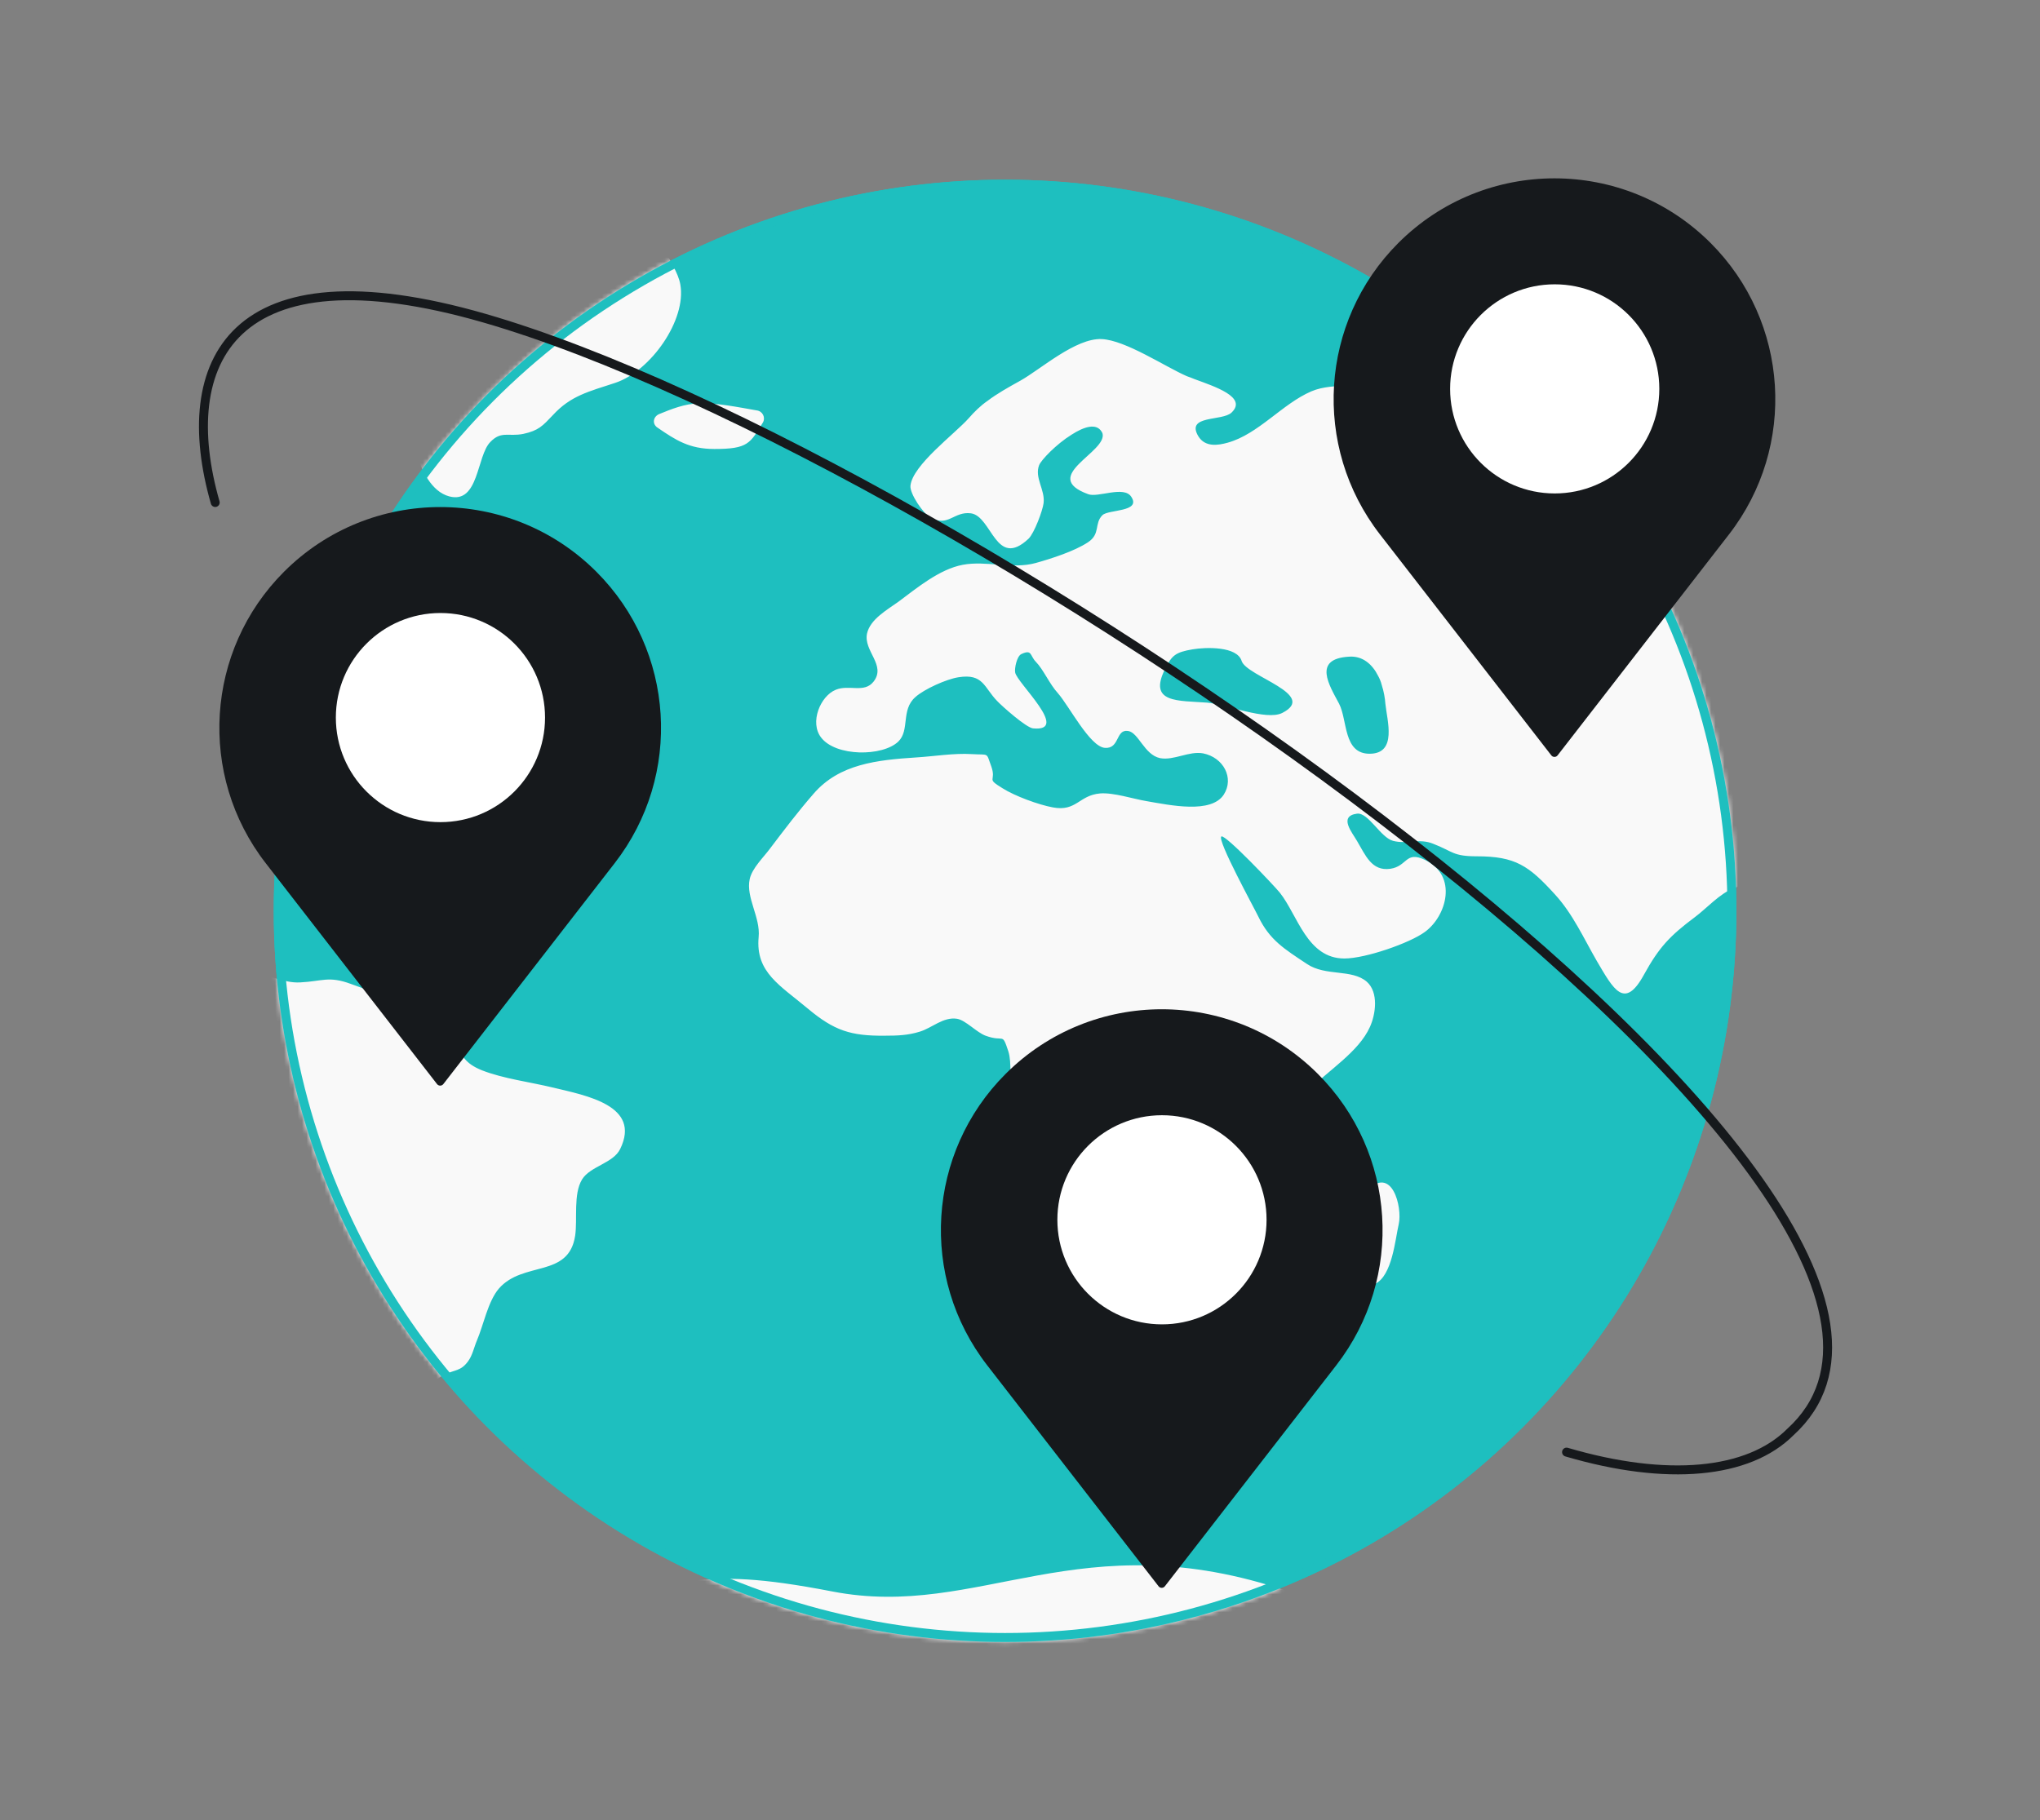
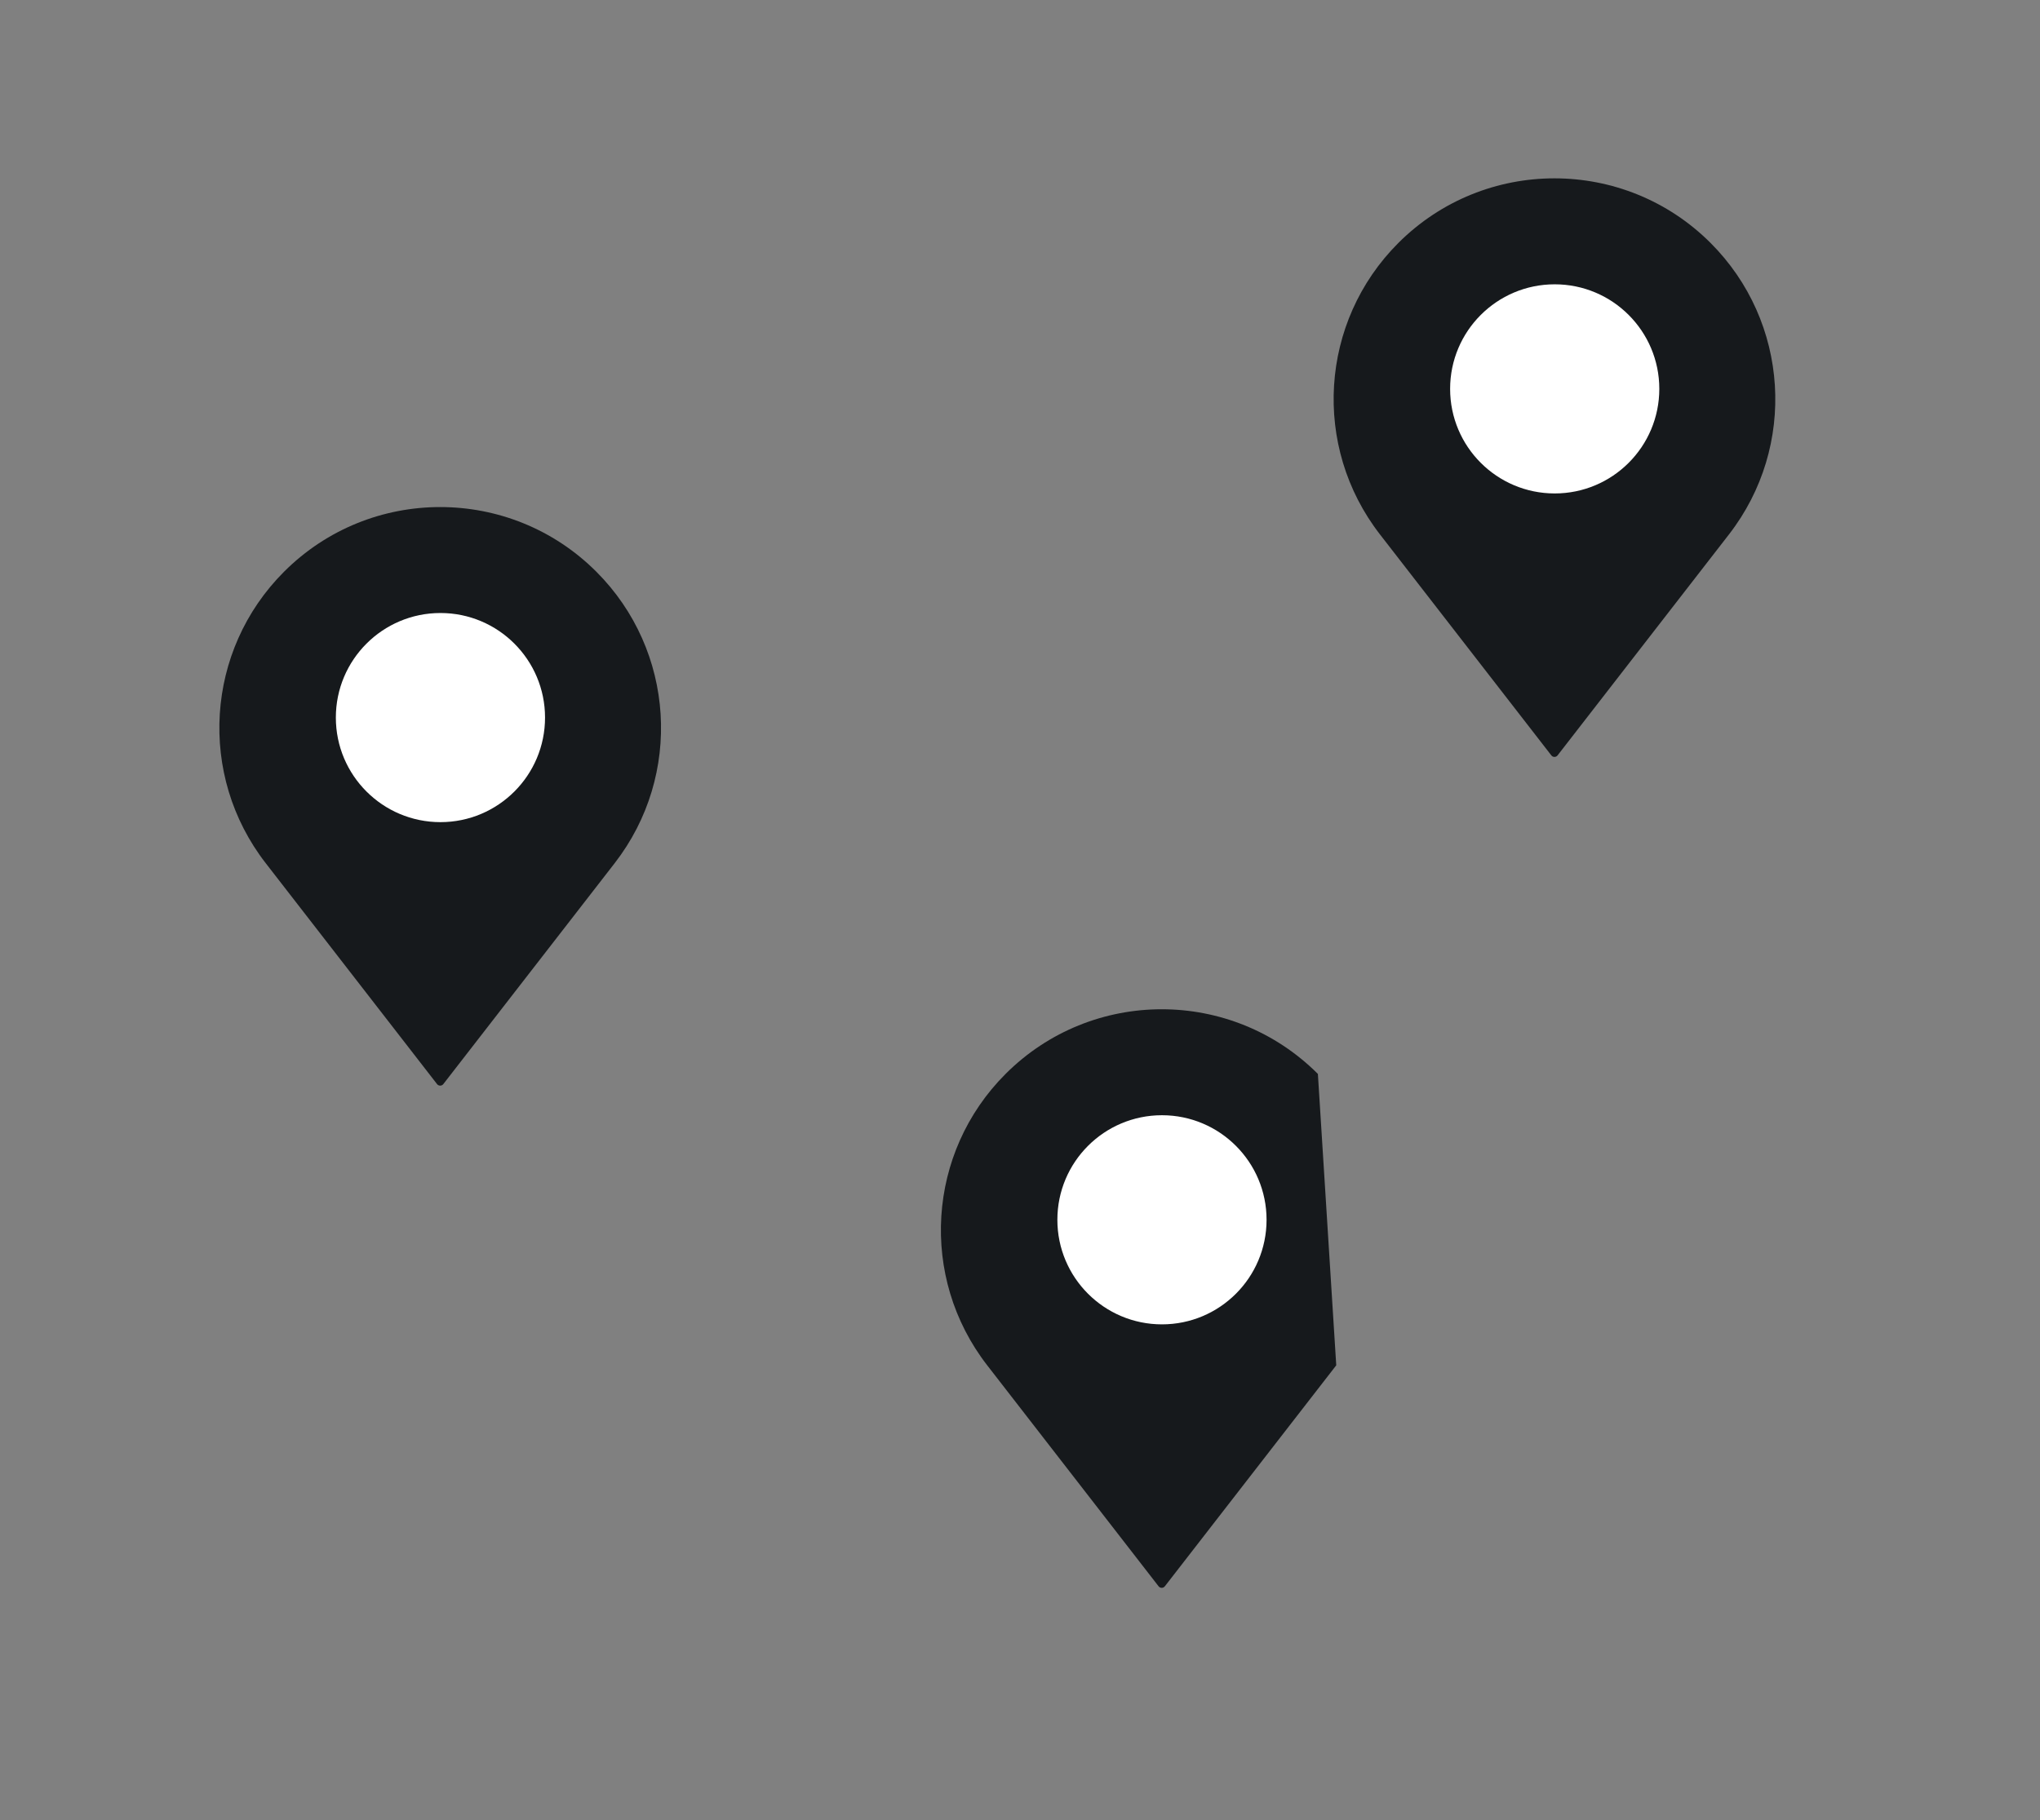
<svg xmlns="http://www.w3.org/2000/svg" width="456" height="407" viewBox="0 0 456 407" fill="none">
  <rect x="0" y="0" width="456" height="407" fill="#808080" stroke="none" />
-   <circle cx="224.662" cy="203.653" r="163.472" fill="#1EBFBF" />
  <mask id="mask0_3146_510" style="mask-type:alpha" maskUnits="userSpaceOnUse" x="61" y="40" width="328" height="328">
-     <circle cx="224.662" cy="203.653" r="163.472" fill="#50C8C8" />
-   </mask>
+     </mask>
  <g mask="url(#mask0_3146_510)">
    <path d="M579.884 313.438C579.158 310.561 576.073 313.191 574.531 312.698C571.627 311.629 572.535 309.246 570.357 307.849C569.813 307.52 565.729 305.3 567.272 308.424C568.179 310.232 569.631 312.287 570.085 314.095C570.448 315.739 569.087 317.054 569.813 318.616C572.716 324.945 575.075 318.123 576.618 316.232C577.434 315.164 580.338 315.493 579.884 313.438ZM567.816 322.479C563.461 321.246 551.393 329.877 559.287 332.096C563.915 333.411 563.28 331.11 565.457 328.151C566.183 327.164 571.264 323.219 567.816 322.479ZM514.192 256.641C513.375 255.326 511.379 254.669 510.562 253.436C510.018 252.614 510.744 250.888 510.471 250.641C509.836 249.901 508.294 249.819 508.022 249.573C508.475 250.148 505.299 246.86 505.844 247.107C502.759 245.463 492.596 241.517 489.058 242.915C480.529 246.285 485.428 242.093 479.168 239.791C478.26 239.463 473.814 238.065 473.996 240.12C474.086 240.696 477.444 242.504 478.169 243.244C478.532 243.572 480.619 245.627 480.619 245.709C480.892 245.956 480.982 246.696 481.89 247.189C482.706 247.682 484.702 247.518 485.701 247.764C487.334 248.257 490.963 249.49 491.78 250.723C492.415 251.627 490.963 253.189 490.782 253.107C491.054 253.353 492.143 254.175 492.506 254.504C491.961 254.011 500.218 256.888 499.765 257.052C502.759 256.888 502.577 254.011 505.935 254.669C507.477 254.997 508.747 257.463 510.744 258.203C514.736 259.765 516.006 259.682 514.192 256.641ZM458.843 214.229C458.026 213.736 453.126 212.256 455.758 214.558C457.391 215.626 461.837 224.174 461.928 218.339C462.019 216.695 460.385 215.215 458.843 214.229ZM454.669 223.846C456.665 225.983 463.47 231.079 465.739 226.64C469.731 218.914 454.85 220.229 454.669 223.846ZM464.105 235.517C463.833 234.695 454.397 237.079 454.215 237.572C452.673 241.189 450.767 243.819 451.856 247.764C454.306 255.984 453.489 247.025 455.032 246.614C456.393 246.285 458.48 251.134 460.295 248.34C461.202 246.942 458.48 244.723 457.754 243.49C457.391 242.668 459.296 242.093 458.752 241.435C458.661 241.353 457.028 240.367 457.119 240.613C456.937 240.12 454.124 241.517 455.032 239.298C455.848 237.49 465.829 241.107 464.105 235.517ZM453.58 204.283C452.582 204.119 451.039 204.365 450.767 205.352C450.041 207.982 449.406 215.708 453.762 211.434C453.399 211.763 454.76 206.914 454.85 207.242C454.669 206.009 456.484 204.776 453.58 204.283ZM450.132 192.365C448.408 193.516 448.317 198.201 451.402 198.283C454.215 198.283 452.401 190.557 450.132 192.365ZM123.574 243.161C118.493 241.928 112.505 241.189 107.696 239.298C103.885 237.737 103.431 236.175 101.344 232.887C96.898 226.147 86.191 222.859 78.388 219.982C73.488 218.174 72.036 219.407 67.137 219.654C63.235 219.9 60.15 217.599 55.976 217.928C51.167 218.256 49.897 221.709 45.451 222.613C42.094 223.27 36.831 222.777 34.562 220.64C30.57 216.941 35.742 213.407 33.474 210.201C31.568 207.571 26.578 210.448 24.4 207.818C22.495 205.516 26.85 200.256 23.493 198.612C19.863 196.804 17.323 201.324 15.508 202.393C11.062 205.105 6.434 203.133 3.531 199.434C1.716 197.132 0.446 194.173 0.355 191.297C0.174 188.009 3.349 186.776 6.071 184.474C8.34 182.666 9.156 182.255 9.882 182.337C10.79 182.42 11.606 183.324 14.782 182.913C17.686 182.584 16.688 181.598 20.226 181.187C22.585 180.94 29.753 181.515 31.84 182.995C34.018 184.557 34.472 191.872 37.648 189.324C40.097 187.269 37.103 182.42 36.559 180.036C35.379 174.693 36.286 175.104 41.458 172.392C45.451 170.337 45.632 170.09 46.54 166.145C47.81 160.309 47.356 160.72 51.712 157.515C54.252 155.624 53.889 153.076 56.067 151.103C56.611 150.692 61.511 148.884 62.418 149.131C65.413 149.953 62.146 150.281 63.326 151.679C63.689 152.09 62.691 154.391 64.324 154.72C65.957 155.049 67.862 151.761 68.861 151.103C71.22 149.706 77.027 150.446 76.21 146.911C75.484 143.788 69.768 147.733 67.59 145.761C57.972 137.048 106.334 137.788 75.394 123.733C70.312 121.431 69.859 120.938 67.137 116.171C66.774 115.595 64.687 111.075 64.142 110.992C60.876 110.17 63.779 111.732 61.783 112.801C58.88 114.362 56.248 117.65 53.526 112.965C51.984 110.253 53.073 109.513 52.891 108.691C52.8 108.116 52.165 107.54 49.534 106.225C45.269 104.006 43.455 103.102 39.19 103.677C33.202 104.499 33.202 104.91 34.472 108.609C35.379 111.075 36.196 111.239 36.468 113.294C36.649 114.445 35.198 114.938 35.651 116.746C35.923 117.815 38.011 119.294 38.918 120.527C39.19 120.856 39.371 121.267 39.371 121.596C39.281 123.568 37.103 123.733 36.105 125.294C34.109 128.5 35.561 126.692 34.835 130.719C34.562 132.281 36.014 133.185 33.837 133.514C29.663 134.171 28.483 128.089 27.304 126.363C26.033 124.472 24.763 123.568 23.039 122.993C21.406 122.335 19.41 122.007 16.869 121.349C16.415 121.185 15.326 121.102 13.966 120.938C11.153 120.609 7.342 120.198 6.797 119.869C5.073 118.719 6.253 117.321 5.255 115.76C5.255 115.678 5.164 115.678 5.164 115.595C4.983 115.349 4.801 115.184 4.529 115.102C3.712 114.773 2.805 115.431 2.351 114.445C1.807 113.458 1.535 112.554 1.444 111.732C1.081 109.184 2.533 107.294 5.346 105.814C5.618 105.65 9.429 104.417 9.429 104.581C9.61 104.335 10.518 102.362 10.245 102.526C10.88 101.951 15.599 96.937 16.778 97.348C18.502 98.006 16.778 102.855 21.497 102.198C27.031 101.458 22.404 97.759 22.767 95.786C23.221 93.074 26.487 91.841 26.85 89.293C26.85 89.375 25.761 84.115 25.943 84.279C24.309 82.389 18.502 82.06 17.413 83.129C16.597 83.95 20.226 88.471 15.871 89.622C12.06 90.608 15.054 87.238 12.514 85.43C10.971 84.361 10.155 86.334 10.064 86.334C9.338 85.923 8.521 85.594 7.342 84.69C5.981 83.622 4.801 80.252 3.168 77.704C1.444 74.827 -0.643 72.936 -3.728 75.978C-6.45 78.69 -3.274 80.909 -0.824 82.964C1.535 85.019 3.168 86.909 -1.823 89.129C-2.276 89.293 -2.821 89.457 -3.547 89.622C-7.72 90.279 -15.524 89.375 -18.699 88.8C-25.142 87.485 -32.401 89.046 -39.569 88.8C-39.387 88.8 -42.654 85.677 -43.47 85.183C-45.92 83.868 -50.548 83.622 -53.179 83.046C-62.343 80.991 -69.058 80.087 -78.131 82.718C-92.195 86.745 -106.078 81.978 -120.686 80.334C-128.127 79.512 -134.75 80.991 -141.465 83.211C-143.189 83.786 -147.272 84.033 -146.637 86.581C-146.183 88.389 -141.828 88.553 -140.739 89.704C-136.474 94.225 -143.37 91.759 -142.554 95.376C-142.1 97.513 -137.745 96.855 -137.291 99.239C-136.474 104.006 -148.542 103.184 -145.729 108.773C-144.731 110.746 -134.478 115.595 -132.119 116.089C-128.308 116.91 -124.316 115.678 -120.959 114.691C-116.24 113.294 -110.433 110.253 -105.352 110.417C-101.178 110.499 -95.462 113.376 -91.379 114.527C-82.214 117.239 -80.49 125.294 -73.231 130.555C-68.513 133.925 -59.893 135.24 -55.992 139.35C-53.542 141.98 -54.812 144.939 -55.175 148.72C-55.538 152.419 -56.899 156.775 -55.175 160.063C-53.542 163.186 -50.275 166.309 -47.19 169.268C-45.739 170.666 -44.468 171.981 -43.289 173.214C-40.657 176.173 -27.138 192.612 -25.232 191.708C-22.964 190.557 -29.678 184.639 -24.234 187.433C-21.24 188.995 -17.701 196.064 -15.705 198.694C-12.529 202.886 -9.263 204.776 -5.27 206.174C-2.367 207.16 0.9 207.9 4.801 209.051C8.34 210.119 10.064 210.694 13.058 212.585C14.601 213.571 15.962 214.886 17.686 215.38C19.682 215.955 22.404 214.64 24.309 215.38C27.031 216.448 28.574 220.64 31.296 222.448C35.107 224.996 38.827 224.996 42.91 225.983C57.519 229.599 40.188 238.805 39.644 243.737C38.736 251.545 47.266 259.929 52.165 265.847C54.706 268.97 57.519 269.792 60.604 272.34C64.233 275.299 63.689 277.026 63.326 280.971C61.874 295.766 58.426 311.712 59.152 326.589C59.515 333.493 62.509 341.795 64.959 348.453C66.138 351.576 69.042 355.932 73.579 354.453C79.204 352.562 73.579 346.069 73.67 342.37C73.76 336.945 77.39 325.52 81.382 321.575C84.376 318.616 89.458 317.547 92.543 314.753C95.628 311.958 95.446 309.328 99.348 307.355C101.707 306.205 102.977 306.616 104.611 304.396C105.609 303.081 105.972 301.191 106.607 299.711C108.058 296.341 109.057 290.999 111.506 288.122C116.951 281.875 127.113 285.82 128.565 276.286C129.109 272.587 128.111 266.998 130.107 263.71C131.922 260.751 137.094 260.093 138.636 256.888C143.355 247.189 131.105 244.97 123.574 243.161ZM60.059 88.718C56.611 86.745 56.793 84.115 53.98 81.731C53.163 80.991 52.075 80.416 50.895 79.841C48.627 78.772 46.086 77.868 44.181 76.717C40.823 74.745 38.192 71.292 34.925 69.32C33.927 68.744 32.839 68.251 31.75 68.005C28.211 67.183 13.058 66.525 11.879 70.471C11.697 70.799 11.606 71.21 11.516 71.539C10.155 77.375 22.858 78.443 26.941 79.594C32.022 81.074 37.103 83.211 39.19 87.814C40.279 90.197 39.19 93.403 40.37 95.786C41.912 98.91 44.453 99.65 47.719 101.293C49.715 102.28 52.256 104.17 54.615 105.074C55.069 105.239 55.613 105.403 55.976 105.485C61.693 106.472 60.785 103.841 62.963 100.554C64.052 98.91 67.5 96.608 67.59 94.471C67.862 89.704 63.235 90.526 60.059 88.718ZM2.351 68.005C-1.006 67.429 -4.817 70.717 -0.734 72.772C3.803 75.073 6.616 68.005 2.351 68.005ZM-13.074 69.402C-19.516 72.936 -9.172 78.361 -7.63 76.471C-2.73 72.525 -6.994 66.114 -13.074 69.402ZM-14.163 80.005C-14.889 78.115 -18.064 77.457 -19.334 76.06C-21.331 73.841 -21.512 69.977 -24.779 68.744C-29.225 67.018 -34.76 71.292 -39.296 70.388C-44.015 69.402 -67.878 61.758 -64.249 72.854C-62.525 78.032 -54.994 75.238 -51.092 76.553C-46.555 78.115 -43.833 83.129 -39.478 84.444C-34.76 85.841 -30.404 82.471 -25.505 82.964C-22.057 83.375 -10.896 88.06 -14.163 80.005ZM-29.951 60.196C-31.856 58.635 -41.928 56.991 -45.013 55.84C-48.37 54.525 -48.824 54.196 -51.999 54.853C-53.179 55.1 -61.254 58.141 -56.445 59.95C-51.818 61.676 -46.011 65.21 -41.111 65.703C-37.391 66.032 -25.051 64.224 -29.951 60.196ZM-32.038 51.401C-32.582 46.305 -44.196 50.744 -41.202 53.785C-39.024 55.511 -31.675 54.689 -32.038 51.401ZM-2.095 62.004C-2.911 60.032 -7.902 58.552 -9.717 57.566C-11.531 56.497 -11.894 55.264 -14.525 55.264C-16.34 55.264 -20.696 56.169 -17.792 58.717C-15.524 60.772 -13.527 63.073 -10.715 64.141C-7.993 65.21 -0.28 66.443 -2.095 62.004ZM59.515 33.154C54.343 31.839 48.899 30.853 43.636 29.948C37.648 28.88 33.02 30.195 27.031 31.264C21.134 32.332 15.145 33.319 9.247 34.387C6.344 34.88 2.805 34.469 4.075 37.099C6.979 43.1 23.946 38.086 25.126 40.469C26.669 43.428 14.601 43.593 13.784 43.511C8.521 42.853 4.166 39.483 -0.552 38.25C-3.002 37.593 -12.076 38.826 -11.531 41.949C-10.896 45.566 -2.458 49.018 0.9 50.168C2.986 50.826 4.892 51.812 6.888 51.566C8.431 51.401 12.877 47.62 13.966 49.511C15.508 52.141 5.981 57.073 4.438 57.237C3.44 57.319 -9.989 52.059 -5.906 57.401C-4.363 59.456 -0.552 58.059 1.262 59.539C2.714 60.689 3.259 66.032 5.073 66.032L15.326 66.032C17.776 66.032 27.213 67.429 29.118 66.032C35.923 61.347 22.676 60.114 19.319 60.772C17.05 61.265 11.334 64.635 10.064 61.182C8.794 57.648 15.054 58.388 17.141 58.47C20.317 58.635 27.394 60.936 30.116 59.867C32.476 58.963 31.659 56.497 33.111 54.278C34.2 52.634 37.012 51.812 37.829 50.086C38.101 49.511 37.194 48.196 36.922 48.278C38.192 46.798 41.096 45.648 43.908 44.415C47.719 42.689 60.059 38.826 62.691 36.113C64.959 33.483 62.691 33.976 59.515 33.154ZM-14.253 49.757C-16.25 46.388 -27.591 47.785 -24.053 51.237C-21.875 52.388 -11.259 54.771 -14.253 49.757ZM-9.807 50.251C-8.446 52.223 -5.815 52.306 -5.18 50.004C-4.363 47.127 -11.803 46.223 -9.807 50.251ZM162.137 39.072C162.046 30.935 110.962 29.209 103.068 30.524C91.272 32.414 76.12 32.25 66.683 38.908C61.33 42.689 57.7 45.072 51.167 46.963C47.991 47.949 43.999 48.278 44.634 51.977C44.997 54.032 50.078 59.785 52.528 59.867C57.246 60.032 63.598 59.21 68.044 60.854C73.216 62.826 78.842 68.991 82.834 72.525C90.909 79.594 90.274 92.416 93.178 101.704C94.176 104.91 96.353 109.924 100.437 110.992C107.06 112.719 106.516 101.951 109.601 98.828C112.051 96.28 113.593 97.677 116.951 97.019C120.399 96.28 121.306 95.211 123.574 92.827C127.567 88.471 131.559 87.567 137.548 85.594C145.442 82.964 153.517 71.539 152.065 63.566C151.158 58.47 144.534 52.717 148.345 48.196C151.067 45.237 162.137 43.675 162.137 39.072ZM169.124 91.759C164.859 91.019 160.141 90.033 156.148 90.197C153.063 90.279 150.16 91.43 147.347 92.581C145.986 93.156 145.714 94.8 146.984 95.622C151.067 98.417 154.061 100.389 159.687 100.389C167.218 100.389 167.672 99.156 170.575 94.389C171.12 93.321 170.485 91.923 169.124 91.759ZM562.191 83.375C555.476 81.156 550.032 77.868 543.771 80.745C537.601 83.539 531.885 83.868 524.445 82.635C517.458 81.485 515.371 75.484 509.383 72.608C503.576 69.813 494.139 71.539 487.969 71.539C484.975 71.539 482.343 71.21 479.803 72.443C476.264 74.169 475.629 77.786 471.183 78.279C468.733 78.526 462.926 77.046 460.567 76.224C455.395 74.251 457.391 71.539 453.852 68.662C452.31 67.429 446.321 66.196 444.507 66.361C440.061 66.772 440.333 70.799 435.705 70.799C433.89 70.799 427.539 68.909 425.996 67.922C420.189 63.977 426.722 63.648 427.085 60.032C427.72 53.949 416.288 55.018 412.114 54.689C405.672 54.196 397.415 52.223 391.063 53.045C384.712 53.867 378.269 58.635 372.735 61.265C370.92 62.169 367.381 63.155 365.929 64.552C363.479 66.936 363.752 68.991 360.395 70.964C358.489 72.114 354.406 74.498 352.047 74.58C348.327 74.745 346.512 72.114 342.792 72.361C340.342 72.525 335.351 74.827 333.355 76.06C332.357 76.635 331.268 76.635 330.452 77.539C329 79.101 330.179 82.06 327.82 83.129C325.189 84.279 320.652 81.485 317.93 81.32C313.121 81.074 313.575 83.704 309.764 85.183C304.774 87.074 298.241 85.348 293.159 87.485C286.626 90.279 281.273 97.102 274.377 98.992C272.29 99.567 269.387 100.061 267.844 97.513C265.031 92.745 273.198 94.225 275.284 92.252C278.914 88.8 271.474 86.416 267.027 84.772C266.392 84.526 265.848 84.279 265.303 84.115C260.404 81.978 251.602 76.06 246.249 75.813C240.442 75.567 232.639 82.553 228.102 85.101C225.289 86.663 222.93 87.978 220.752 89.622C219.21 90.69 217.849 92.005 216.488 93.567C213.403 97.019 203.966 104.006 203.512 108.609C203.331 110.335 206.325 114.856 208.049 115.76C211.951 117.897 213.221 114.28 217.032 114.773C221.75 115.431 222.567 127.349 229.917 120.445C231.187 119.212 233.092 114.116 233.274 112.472C233.637 109.513 231.187 106.801 232.276 104.006C232.729 102.855 236.087 99.321 239.535 97.184C242.347 95.376 245.069 94.553 246.249 96.526C246.34 96.608 246.34 96.773 246.43 96.855C247.701 101.047 232.185 106.472 243.255 110.499C245.432 111.321 251.239 108.527 252.873 111.075C255.141 114.527 247.791 113.869 246.43 115.184C244.525 117.075 246.068 119.376 243.164 121.267C240.17 123.239 235.089 124.883 231.55 125.87C226.287 127.349 220.48 125.294 215.217 126.281C209.955 127.267 204.874 131.541 200.881 134.5C198.25 136.391 194.53 138.445 193.804 141.651C192.987 145.596 198.159 148.72 195.255 152.419C193.169 155.049 189.811 152.994 186.817 154.227C183.369 155.624 180.919 161.542 183.551 164.912C186.817 169.186 197.252 169.186 200.79 165.816C203.422 163.268 201.335 158.747 204.601 155.871C206.597 154.062 211.588 151.843 214.219 151.432C219.845 150.528 219.936 153.734 222.93 156.775C224.019 157.926 229.372 162.693 230.915 162.857C239.353 163.679 227.285 152.665 226.922 150.364C226.741 149.46 227.285 146.747 228.283 146.254C230.733 145.103 230.189 146.583 231.55 147.98C233.183 149.624 234.635 152.994 236.45 154.967C238.99 157.843 243.618 166.967 246.975 167.214C250.332 167.46 249.334 163.022 252.147 163.433C254.506 163.761 255.776 168.775 259.315 169.515C262.4 170.09 265.757 167.871 268.933 168.446C273.47 169.351 275.92 173.953 273.56 177.652C270.748 182.009 261.583 180.036 256.321 179.132C253.326 178.639 248.88 177.159 245.886 177.406C241.168 177.817 240.623 181.515 235.361 180.529C232.185 179.954 226.832 177.981 224.109 176.255C220.208 173.871 222.839 174.858 221.569 171.323C220.389 168.118 221.206 168.857 217.214 168.611C213.221 168.364 208.866 169.104 204.874 169.351C195.981 169.926 187.634 170.83 181.917 177.406C178.469 181.351 175.294 185.543 172.118 189.735C170.666 191.708 168.126 194.091 167.581 196.557C166.674 200.667 170.031 205.105 169.577 209.544C168.851 217.434 174.386 220.311 180.647 225.572C186.454 230.421 190.174 231.654 197.796 231.572C200.609 231.572 202.968 231.49 205.599 230.668C208.321 229.846 210.862 227.298 213.947 227.791C215.853 228.12 218.302 230.832 220.299 231.572C224.563 233.134 223.928 230.668 225.38 235.024C226.287 237.901 225.38 240.942 226.559 243.819C227.557 246.285 229.735 248.833 231.096 251.052C235.451 257.956 234.544 259.847 233.183 267.162C232.003 273.327 236.087 276.121 237.538 281.957C238.264 284.916 237.448 287.793 238.99 290.67C240.26 293.136 242.983 295.519 244.797 297.821C249.425 303.492 250.876 306.533 258.68 306.78C267.3 307.027 269.387 306.122 273.833 299.876C275.647 297.328 276.555 295.848 277.19 292.889C278.097 288.944 278.097 289.273 281.001 286.642C284.358 283.519 282.725 283.026 283.541 279.163C284.177 276.039 285.901 274.806 288.26 272.505C292.978 267.902 293.794 264.285 292.343 257.628C291.798 255.244 289.893 253.518 289.258 251.299C288.169 247.353 290.074 246.367 292.524 243.819C296.88 239.298 303.685 235.271 306.225 229.599C307.496 226.805 308.221 221.873 305.499 219.489C302.142 216.613 296.335 218.339 292.161 215.544C287.08 212.174 283.814 210.201 281.273 204.941C280.547 203.379 271.927 187.68 273.016 187.022C273.923 186.529 284.902 198.119 286.082 199.598C290.074 204.612 292.161 214.311 300.509 214.311C305.227 214.311 315.117 210.859 318.475 208.393C323.374 204.859 325.915 195.817 318.565 192.283C314.119 190.146 314.664 193.68 310.762 194.256C306.588 194.831 305.227 191.214 303.322 188.009C302.233 186.118 299.148 182.502 303.322 181.926C305.862 181.598 308.584 187.269 311.397 188.009C314.573 188.831 317.204 187.351 320.38 188.666C324.826 190.392 324.735 191.461 330.089 191.461C338.709 191.461 341.703 193.516 347.601 200.009C351.593 204.365 354.043 209.873 356.947 214.886C360.667 221.215 363.117 225.9 367.472 217.928C370.829 211.845 373.188 209.297 378.905 205.023C381.445 203.133 384.439 199.763 387.525 198.612C391.517 197.05 391.971 198.119 394.057 201.735C396.326 205.763 395.691 205.927 399.683 207.818C401.044 208.475 402.314 207.407 403.857 208.557C405.037 209.462 405.672 212.996 405.944 214.147C407.305 219.736 407.033 224.339 411.025 229.353C412.477 231.161 414.836 234.778 417.377 232.229C419.282 230.257 415.108 225.49 413.838 223.846C412.749 222.448 407.94 218.75 412.023 217.599C415.743 216.53 416.56 223.106 419.826 223.599C425.361 224.339 431.713 213.571 428.537 209.297C426.813 206.914 421.913 207.078 421.641 203.626C421.278 198.53 427.993 201.982 430.533 201.9C435.524 201.817 445.142 195.078 447.864 191.708C450.677 188.255 452.128 179.707 451.04 175.269C450.223 171.816 447.138 170.173 448.045 166.474C449.043 162.528 453.217 161.789 457.028 163.679C460.204 165.159 460.748 169.762 463.833 170.501C471.455 172.31 464.559 164.501 464.287 162.857C463.924 160.556 465.376 157.021 467.735 155.624C470.548 153.98 474.631 155.953 477.444 154.638C481.617 152.665 485.791 143.048 486.88 138.939C487.425 136.966 487.515 133.267 486.699 131.377C485.247 127.925 479.893 127.678 480.71 123.897C481.527 120.034 489.874 114.856 493.867 114.198C500.763 113.047 506.388 115.431 512.377 111.979C514.555 110.664 527.711 100.636 529.526 108.444C530.705 113.787 517.639 117.486 516.732 123.075C516.006 127.76 519.091 136.884 524.808 133.349C529.889 130.226 534.063 123.65 535.061 118.39C536.24 111.897 541.594 112.554 548.127 110.253C551.484 109.102 554.75 107.129 558.198 106.307C560.195 105.814 562.826 106.39 564.641 105.732C567.726 104.581 576.981 96.197 578.16 93.321C580.973 86.992 567.091 85.019 562.191 83.375ZM286.626 159.405C283.088 161.213 273.923 157.432 269.84 157.104C263.398 156.61 256.593 157.268 260.404 149.624C261.946 146.501 262.763 145.843 266.574 145.185C269.477 144.692 276.555 144.446 277.553 147.816C278.732 151.268 294.702 155.295 286.626 159.405ZM306.135 168.529C300.237 168.529 301.235 161.049 299.329 157.35C297.152 153.24 293.341 147.322 301.507 146.829C304.592 146.583 306.77 148.555 308.04 151.103C308.403 151.761 308.675 152.419 308.857 153.158C309.31 154.556 309.583 156.035 309.673 157.35C310.036 161.049 312.395 168.529 306.135 168.529ZM305.318 266.422C301.598 270.368 299.874 272.669 299.329 278.012C298.966 282.204 300.237 290.67 307.405 287.053C311.216 285.163 311.851 277.19 312.668 273.656C313.484 270.039 311.216 260.176 305.318 266.422ZM417.104 239.216C416.741 239.052 404.129 232.065 408.031 237.819C410.118 240.86 424 257.381 425.271 246.614C425.724 242.75 420.643 241.271 417.104 239.216ZM428.446 249.901C426.995 254.915 438.699 258.532 441.966 255.573C448.771 249.49 430.805 244.394 428.446 249.901ZM448.68 232.065C448.136 229.599 449.951 226.147 447.047 224.585C442.873 222.366 442.238 226.722 440.968 229.188C439.698 231.736 438.972 233.134 436.159 234.695C434.435 235.682 428.174 236.175 431.078 239.545C433.89 242.75 439.788 249.244 445.232 247.271C447.319 246.531 449.134 241.517 449.769 239.874C451.221 235.846 449.497 236.01 448.68 232.065ZM525.261 289.026C523.9 281.957 515.28 279.327 510.108 274.149C507.749 271.765 506.025 266.505 503.122 264.943C495.319 260.751 499.583 269.792 495.591 271.847C489.058 275.217 488.695 264.532 487.425 262.641C484.067 257.792 477.625 261.984 474.812 264.532C470.911 267.984 468.098 266.751 464.196 269.053C461.202 270.779 460.113 275.382 456.393 276.779C453.399 277.847 448.136 278.752 445.868 280.724C442.873 283.355 444.96 286.971 445.958 290.588C446.956 294.451 447.41 299.711 449.406 303.246C451.675 307.273 454.215 306.451 458.843 306.451C462.926 306.451 465.194 306.369 468.733 305.054C473.633 303.163 476.264 299.793 481.708 301.931C483.614 302.67 485.156 304.725 487.152 305.218C488.967 305.711 490.056 304.89 491.508 305.054C498.585 305.629 495.5 309.246 500.128 313.356C505.299 317.958 516.369 314.671 520.089 310.314C525.534 304.068 526.895 297.081 525.261 289.026Z" fill="#F9F9F9" />
-     <path d="M186.089 355.845C153.172 349.474 157.419 355.845 117.07 355.845C91.331 357.8 67.163 362.216 38.494 355.845C17.919 351.273 -15.66 363.278 -67.691 355.845C-119.721 348.412 -103.793 356.909 -156.885 347.352C-209.977 337.796 -216.348 382.393 -178.122 387.702C-139.896 393.011 65.04 395.133 310.325 396.195C555.61 397.257 570.475 370.711 551.362 362.216C532.249 353.722 462.168 367.525 425.003 355.845C387.839 344.165 334.747 371.773 288.026 355.845C241.305 339.918 219.006 362.216 186.089 355.845Z" fill="#F9F9F9" />
  </g>
-   <circle cx="224.662" cy="203.653" r="162.472" stroke="#1EBFBF" stroke-width="2" />
-   <path d="M350.171 324.679C372.668 331.292 390.819 329.564 400.188 320.198C456.331 269.159 214.399 101.749 108.236 71.126C51.559 54.776 39.161 81.16 48.105 112.355" stroke="#16191C" stroke-width="2" stroke-linecap="round" />
  <path d="M137.406 192.986L99.093 242.395C98.739 242.85 98.049 242.85 97.695 242.395L59.387 192.986C44.151 173.336 45.907 145.416 63.491 127.832C82.769 108.554 114.023 108.554 133.301 127.832C150.886 145.416 152.646 173.332 137.406 192.986Z" fill="#16191C" />
  <circle cx="98.452" cy="160.443" r="23.38" fill="white" />
-   <path d="M298.69 305.272L260.377 354.682C260.023 355.137 259.333 355.137 258.979 354.682L220.671 305.272C205.435 285.623 207.191 257.703 224.775 240.119C244.053 220.841 275.308 220.841 294.586 240.119C312.17 257.703 313.93 285.618 298.69 305.272Z" fill="#16191C" />
+   <path d="M298.69 305.272L260.377 354.682C260.023 355.137 259.333 355.137 258.979 354.682L220.671 305.272C205.435 285.623 207.191 257.703 224.775 240.119C244.053 220.841 275.308 220.841 294.586 240.119Z" fill="#16191C" />
  <circle cx="259.733" cy="272.734" r="23.38" fill="white" />
  <path d="M386.478 119.488L348.165 168.897C347.811 169.352 347.121 169.352 346.767 168.897L308.459 119.488C293.223 99.838 294.979 71.918 312.563 54.334C331.841 35.056 363.095 35.056 382.374 54.334C399.958 71.918 401.718 99.834 386.478 119.488Z" fill="#16191C" />
  <circle cx="347.524" cy="86.95" r="23.38" fill="white" />
</svg>